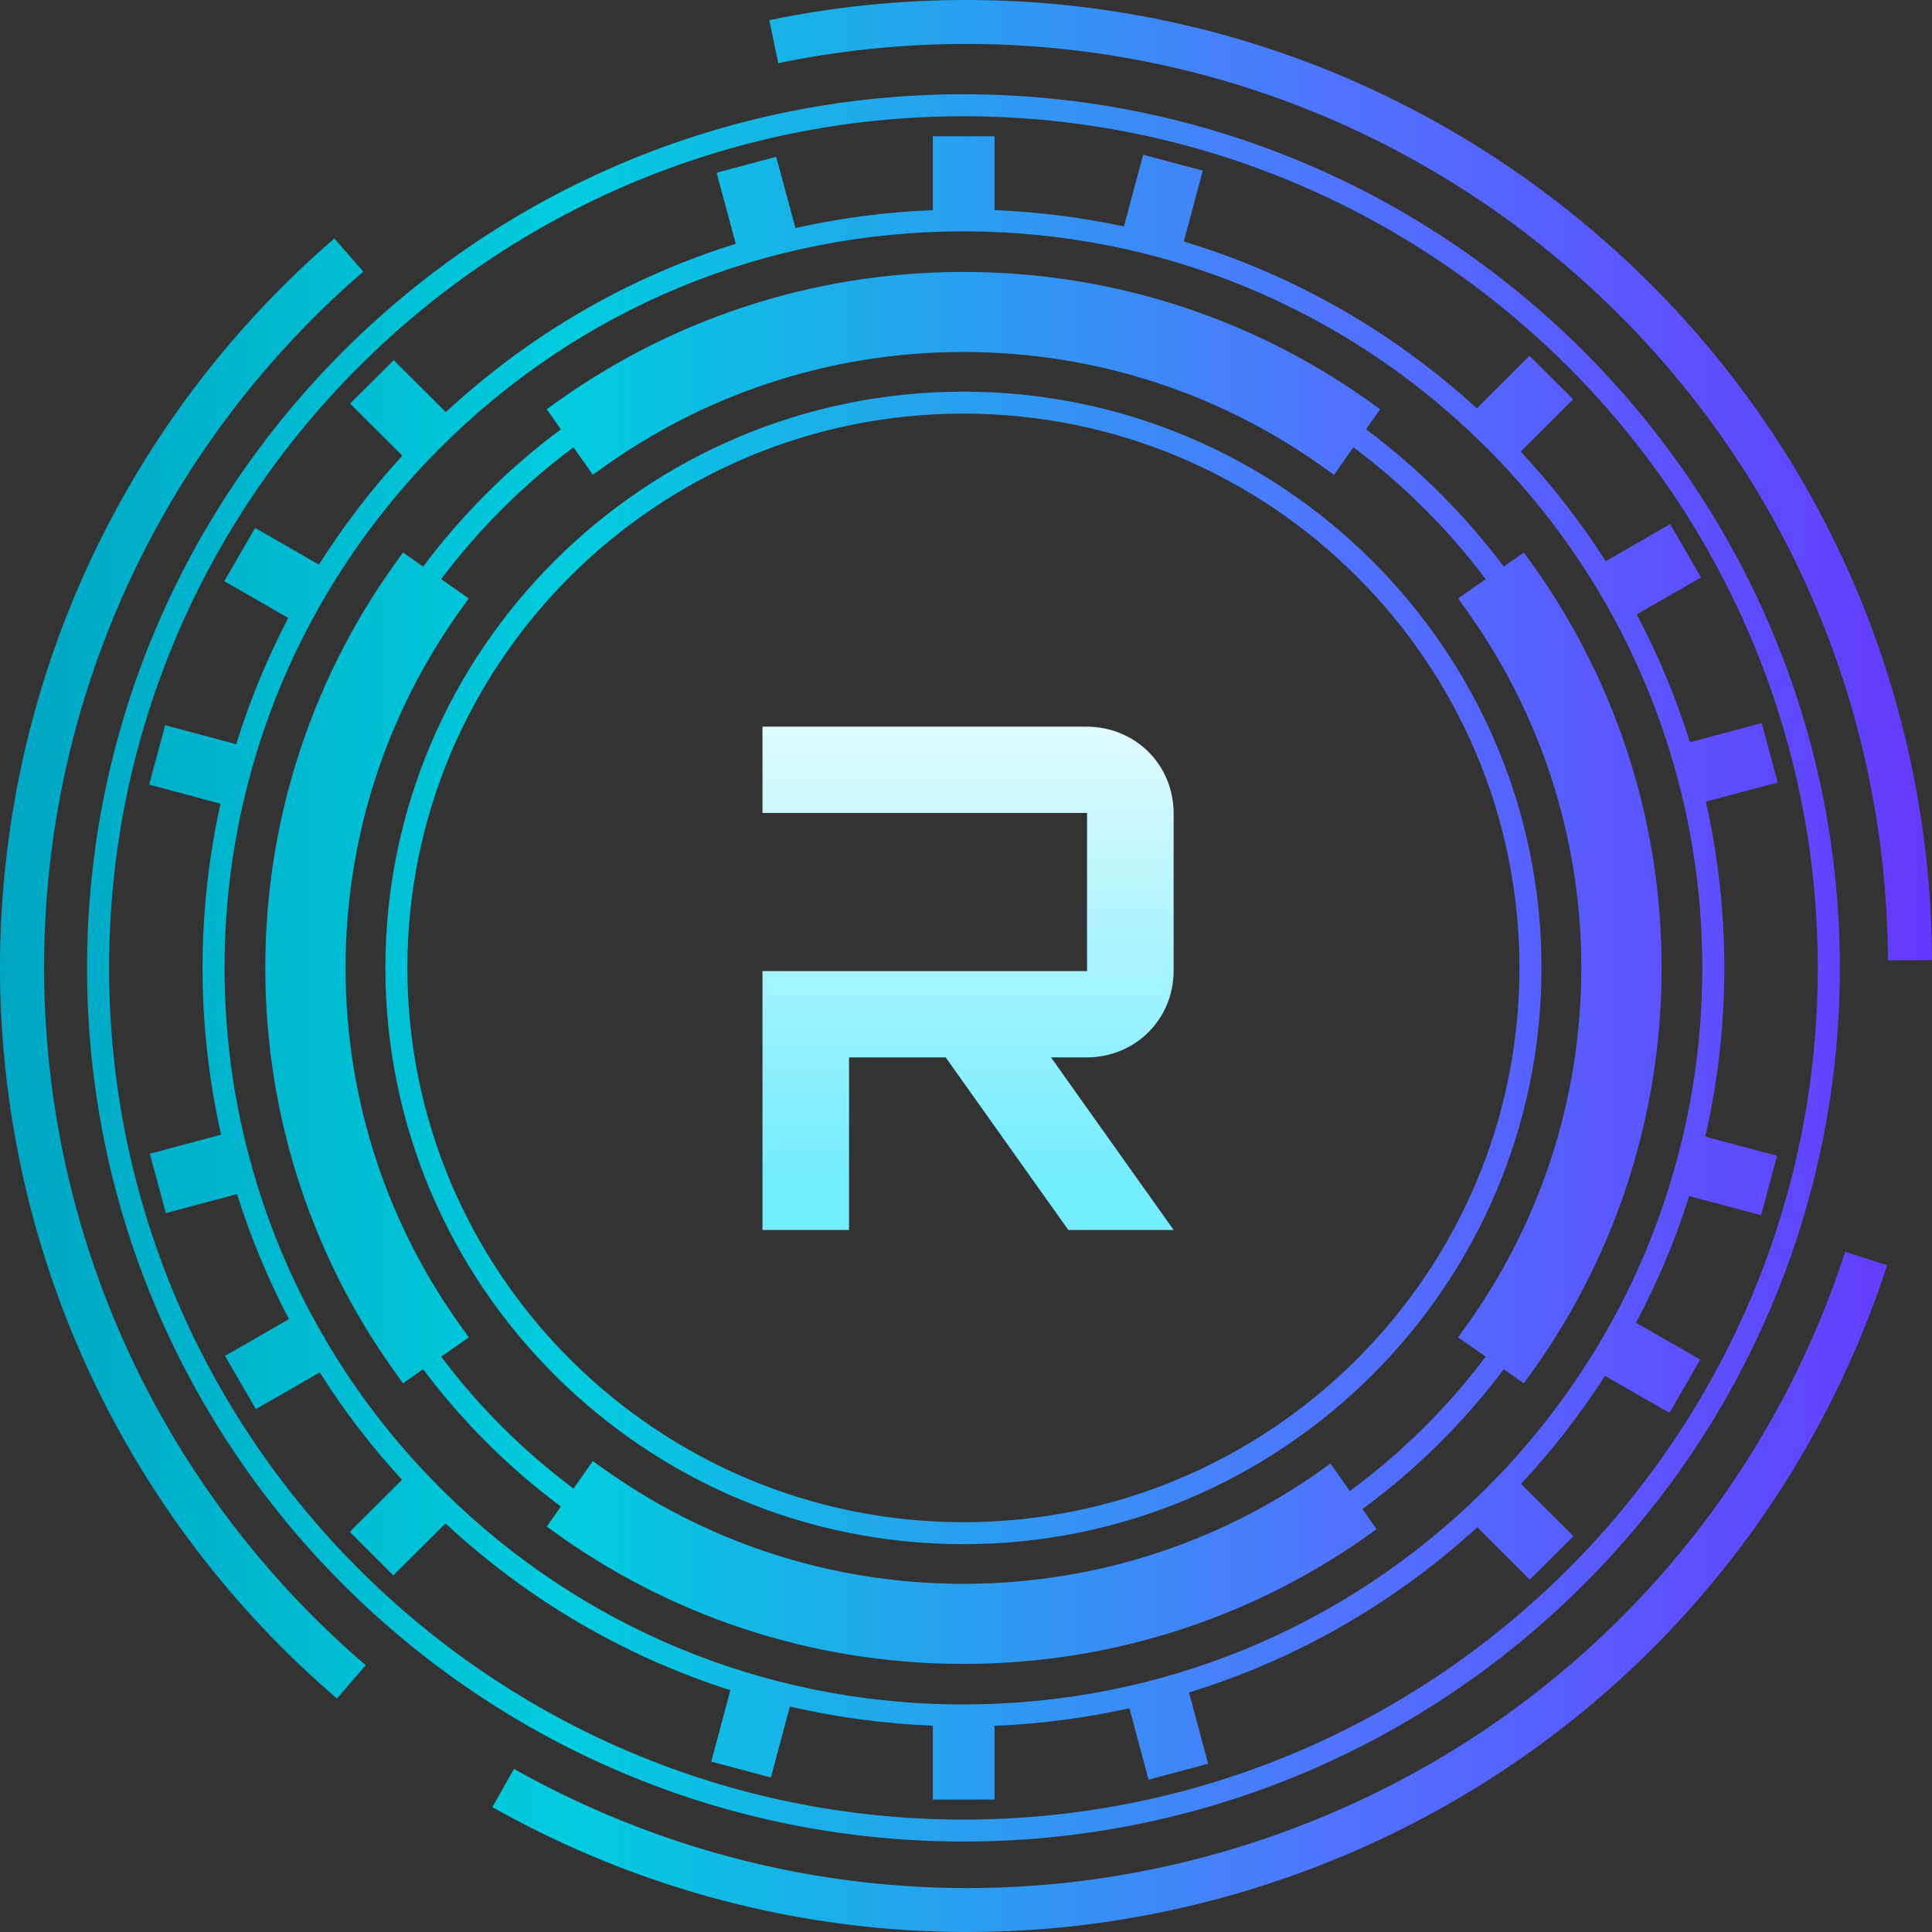
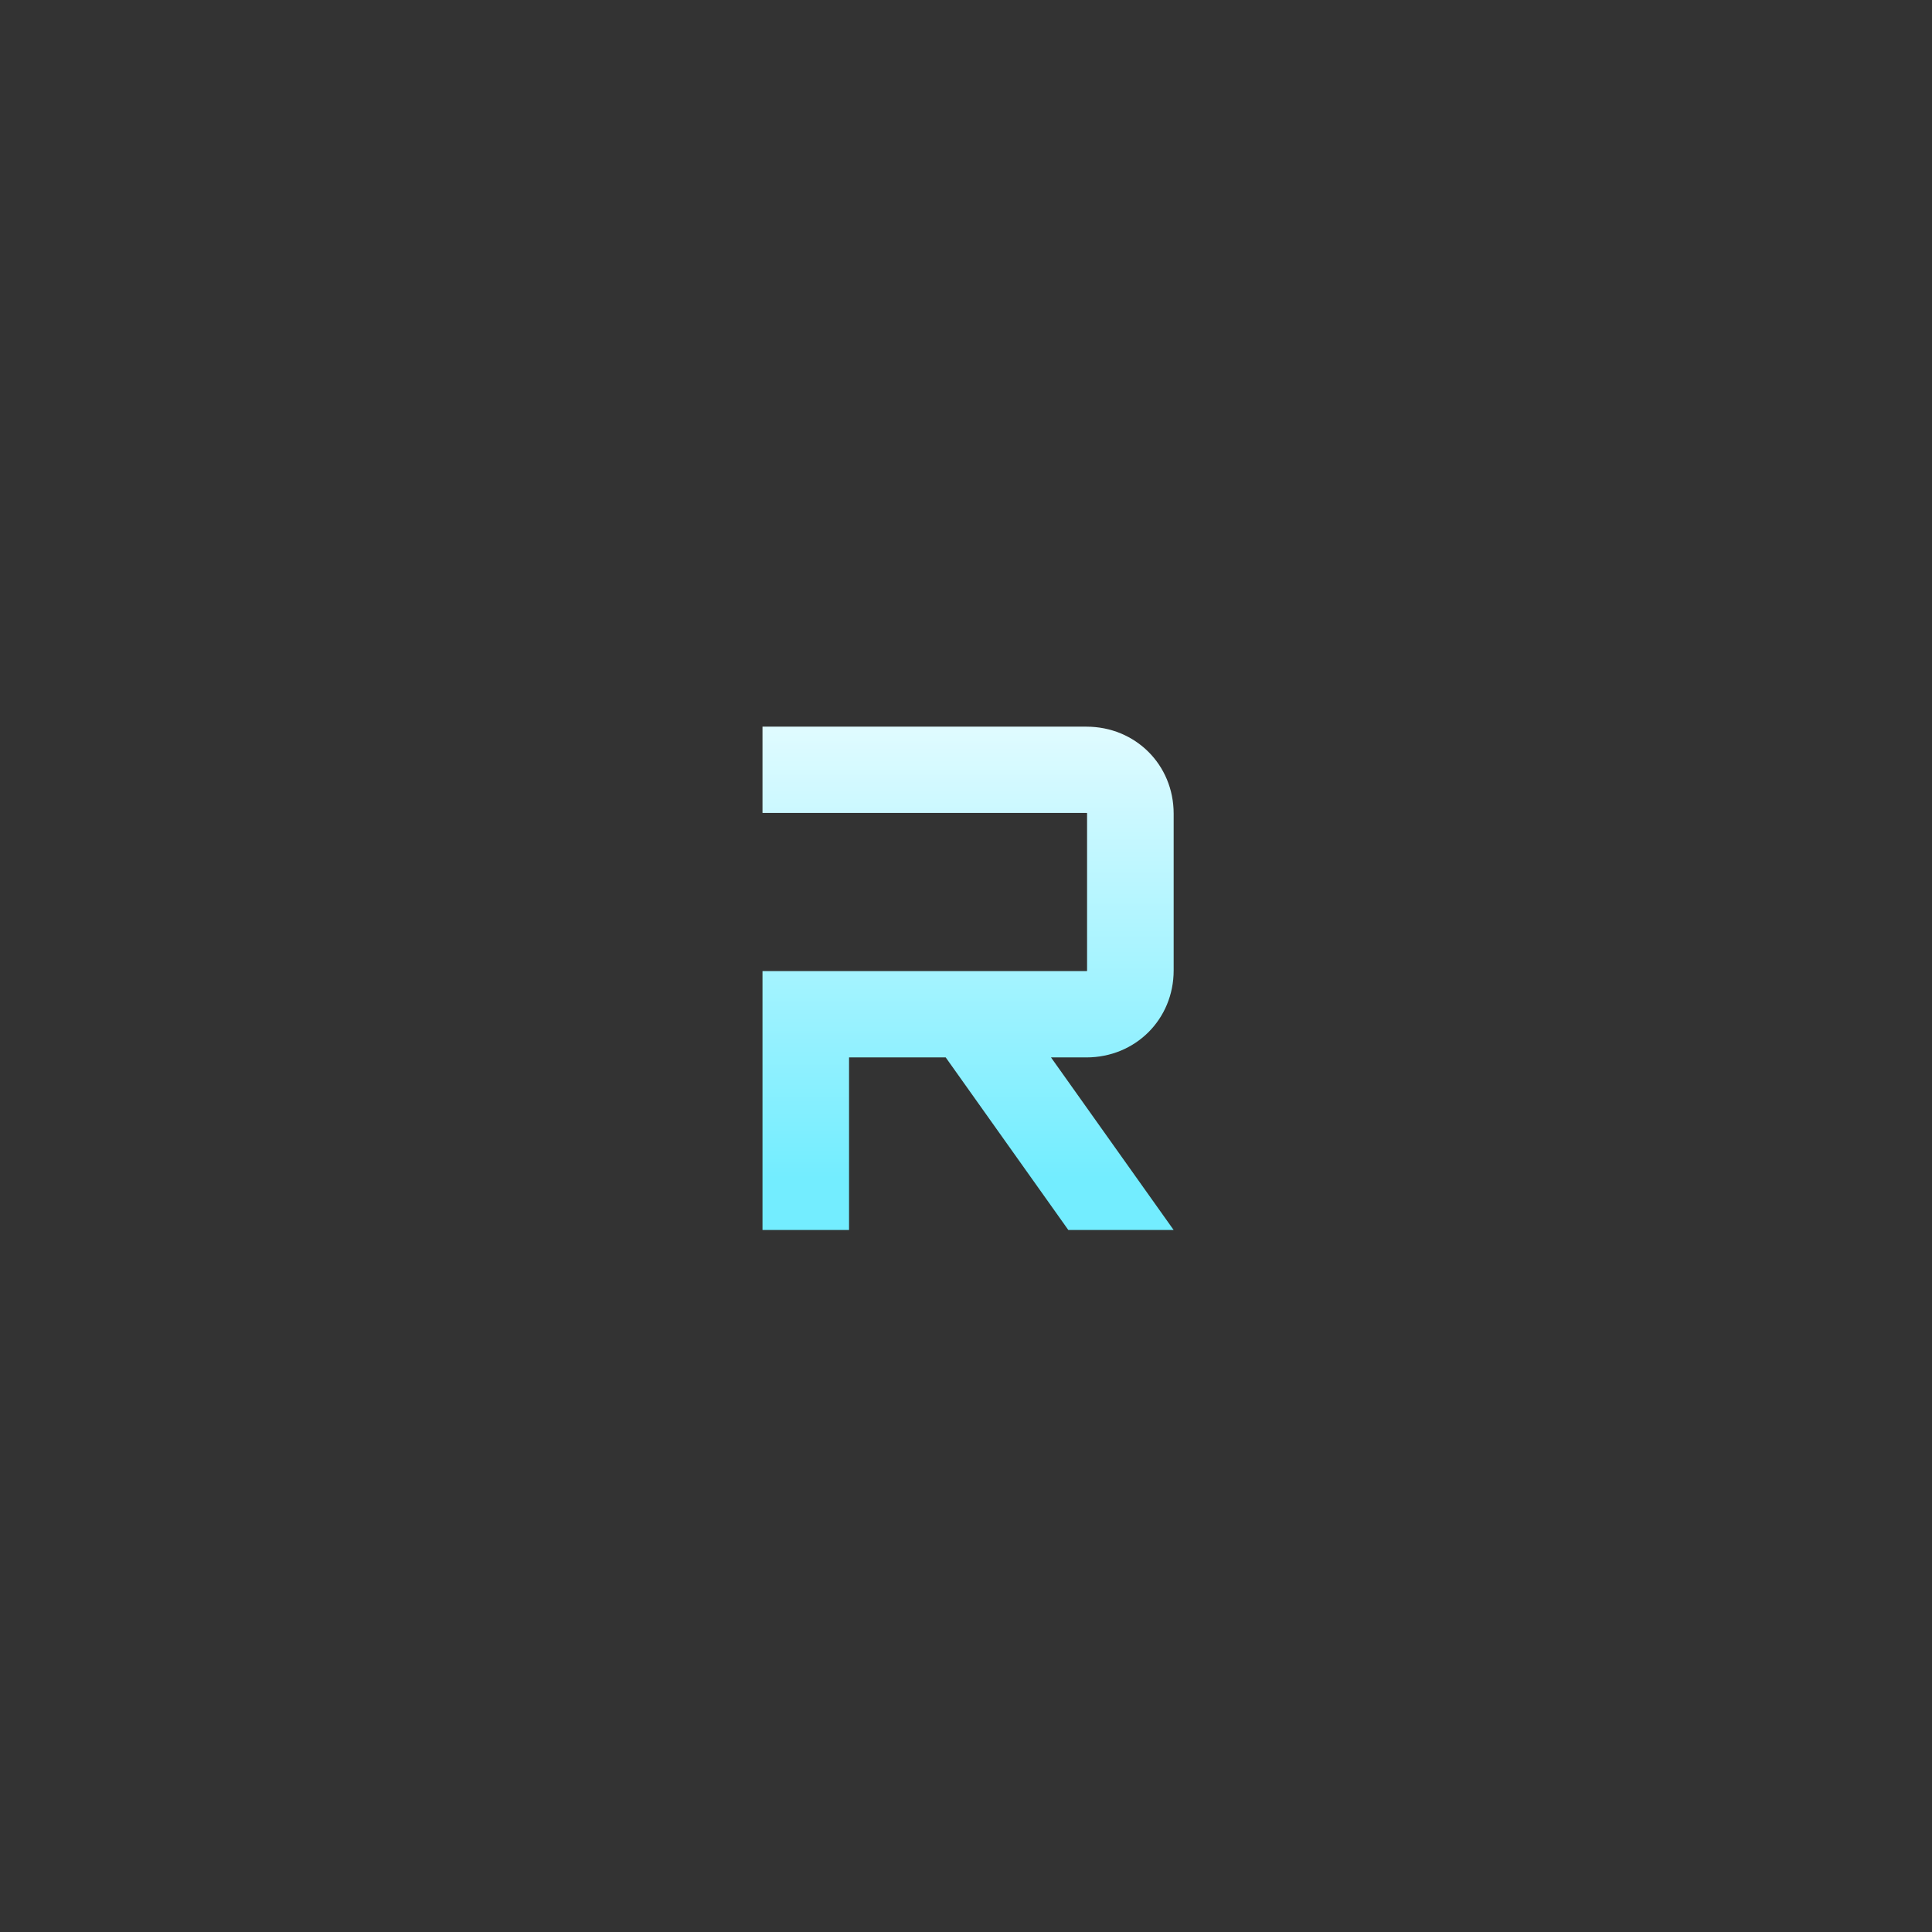
<svg xmlns="http://www.w3.org/2000/svg" width="60" height="60" viewBox="0 0 60 60" fill="none">
  <rect x="0" y="0" width="60" height="60" fill="#333333" stroke="none" />
-   <path d="M29.921 57.191C44.928 57.191 57.138 45.02 57.138 30.059C57.138 15.099 44.928 2.927 29.921 2.927C14.913 2.927 2.703 15.099 2.703 30.059C2.703 45.02 14.913 57.191 29.921 57.191ZM29.921 3.61C44.551 3.61 56.453 15.475 56.453 30.059C56.453 44.644 44.551 56.509 29.921 56.509C15.29 56.509 3.388 44.644 3.388 30.059C3.388 15.475 15.29 3.61 29.921 3.61ZM29.921 47.956C39.82 47.956 47.873 39.927 47.873 30.059C47.873 20.191 39.82 12.163 29.921 12.163C20.021 12.163 11.968 20.191 11.968 30.059C11.968 39.927 20.021 47.956 29.921 47.956ZM29.921 12.845C39.442 12.845 47.189 20.567 47.189 30.059C47.189 39.551 39.442 47.273 29.921 47.273C20.399 47.273 12.652 39.551 12.652 30.059C12.652 20.567 20.399 12.845 29.921 12.845ZM12.515 42.96L13.141 42.523C14.354 44.141 15.795 45.578 17.418 46.786L16.979 47.41L17.094 47.491C20.688 50.121 25.122 51.674 29.919 51.674C34.721 51.674 39.155 50.12 42.75 47.489L42.312 46.865C43.98 45.64 45.46 44.177 46.7 42.523L47.326 42.96L47.405 42.848C50.045 39.265 51.603 34.844 51.603 30.058C51.603 25.28 50.049 20.865 47.415 17.284L47.326 17.158L46.7 17.596C45.488 15.978 44.046 14.541 42.424 13.332L42.862 12.708L42.75 12.63C39.155 9.998 34.721 8.445 29.919 8.445C25.12 8.445 20.686 9.998 17.091 12.63L16.979 12.708L17.418 13.332C15.795 14.541 14.353 15.978 13.141 17.596L12.515 17.158L12.436 17.27C9.796 20.853 8.238 25.274 8.238 30.058C8.238 34.842 9.795 39.26 12.432 42.842L12.515 42.96ZM17.81 13.891L18.41 14.743L18.522 14.665C18.523 14.665 18.523 14.664 18.524 14.664L18.634 14.587L18.633 14.586C21.803 12.289 25.703 10.931 29.919 10.931C34.138 10.931 38.039 12.289 41.208 14.589L41.207 14.589L41.316 14.666C41.318 14.666 41.319 14.667 41.319 14.668L41.431 14.746L42.031 13.891C43.589 15.054 44.974 16.434 46.14 17.987L45.285 18.584L45.363 18.696C45.366 18.7 45.368 18.704 45.371 18.707L45.442 18.808L45.442 18.808C47.747 21.967 49.109 25.855 49.109 30.058C49.109 34.264 47.747 38.152 45.44 41.311L45.439 41.311L45.371 41.408C45.367 41.413 45.364 41.418 45.361 41.422L45.282 41.535L46.139 42.132C44.946 43.721 43.522 45.127 41.92 46.306L41.319 45.451C38.131 47.8 34.188 49.187 29.919 49.187C25.703 49.187 21.803 47.83 18.633 45.532L18.634 45.532L18.527 45.457C18.525 45.456 18.523 45.455 18.522 45.453L18.41 45.375L17.81 46.228C16.253 45.065 14.868 43.685 13.702 42.132L14.559 41.534L14.402 41.311L14.401 41.311C12.094 38.152 10.732 34.264 10.732 30.058C10.732 25.855 12.094 21.967 14.399 18.808L14.399 18.808L14.475 18.701C14.476 18.699 14.477 18.698 14.478 18.696L14.556 18.584L13.701 17.987C14.867 16.434 16.253 15.053 17.81 13.891ZM5.129 22.521L4.632 24.366L6.847 24.96C6.479 26.623 6.29 28.334 6.29 30.058C6.29 31.813 6.485 33.55 6.867 35.238L4.653 35.83L5.15 37.675L7.362 37.083C7.781 38.422 8.32 39.722 8.973 40.966L6.988 42.109L7.946 43.763L9.93 42.621C10.681 43.809 11.536 44.925 12.484 45.956L10.861 47.574L12.216 48.925L13.836 47.311C16.404 49.697 19.416 51.448 22.683 52.491L22.089 54.708L23.94 55.202L24.531 52.998C25.976 53.332 27.459 53.533 28.97 53.592V55.887H30.887V53.593C30.931 53.592 30.975 53.593 31.019 53.59C32.397 53.528 33.751 53.344 35.074 53.052L35.669 55.269L37.52 54.775L36.926 52.562C40.227 51.545 43.277 49.809 45.878 47.43L47.51 49.057L48.865 47.706L47.237 46.084C48.207 45.044 49.079 43.92 49.844 42.728L51.846 43.878L52.803 42.223L50.809 41.078C51.48 39.817 52.033 38.5 52.46 37.143L54.692 37.74L55.188 35.895L52.96 35.299C53.351 33.59 53.551 31.831 53.551 30.058C53.551 29.961 53.55 29.864 53.549 29.767C53.529 28.119 53.336 26.486 52.978 24.896L55.208 24.302L54.713 22.456L52.483 23.051C52.056 21.681 51.503 20.352 50.83 19.081L52.827 17.932L51.869 16.277L49.868 17.429C49.093 16.216 48.209 15.076 47.227 14.024L48.855 12.402L47.5 11.051L45.865 12.68C43.222 10.267 40.121 8.51 36.763 7.502L37.354 5.299L35.502 4.805L34.905 7.032C33.593 6.752 32.25 6.581 30.887 6.526V4.232H28.97V6.526C27.519 6.583 26.093 6.771 24.703 7.082L24.107 4.869L22.256 5.365L22.85 7.572C19.523 8.607 16.457 10.377 13.847 12.798L12.227 11.183L10.872 12.534L12.495 14.152C11.531 15.201 10.664 16.334 9.905 17.535L7.923 16.394L6.965 18.048L8.951 19.192C8.295 20.446 7.755 21.758 7.336 23.113L5.129 22.521ZM10.001 18.697C10.997 16.966 12.22 15.367 13.635 13.945C17.974 9.586 23.757 7.185 29.919 7.185C36.008 7.185 41.746 9.54 46.075 13.815C47.511 15.234 48.756 16.838 49.774 18.582C50.791 20.327 51.569 22.197 52.089 24.142C52.605 26.057 52.867 28.047 52.867 30.058C52.867 30.118 52.866 30.177 52.866 30.237V30.249C52.85 32.212 52.584 34.155 52.075 36.028C52.073 36.036 52.071 36.043 52.069 36.05C52.069 36.051 52.068 36.051 52.068 36.051C51.547 37.982 50.767 39.841 49.751 41.575C48.744 43.295 47.51 44.883 46.085 46.294C41.761 50.575 36.019 52.933 29.919 52.933C29.799 52.933 29.678 52.932 29.558 52.931C23.619 52.84 18.055 50.517 13.823 46.36C13.757 46.294 13.691 46.229 13.625 46.163C13.625 46.163 13.625 46.163 13.625 46.162C12.227 44.762 11.016 43.18 10.024 41.459C9.03 39.742 8.267 37.901 7.755 35.986C7.237 34.07 6.974 32.075 6.974 30.058C6.974 28.071 7.229 26.103 7.732 24.208C8.242 22.277 9.005 20.423 10.001 18.697ZM60 29.818L58.631 29.824C58.594 21.193 54.715 13.136 47.989 7.717C41.292 2.322 32.61 0.224 24.169 1.961L23.893 0.625C32.737 -1.195 41.833 1.003 48.849 6.656C55.897 12.333 59.961 20.776 60 29.818ZM11.358 51.714L10.466 52.749C3.815 47.052 0 38.776 0 30.044C0 21.354 3.785 13.102 10.385 7.404L11.281 8.436C4.982 13.874 1.369 21.75 1.369 30.044C1.369 38.378 5.01 46.276 11.358 51.714ZM57.305 38.873L58.607 39.295C55.816 47.857 49.398 54.648 40.998 57.928C37.45 59.313 33.737 60 30.037 60C24.94 60 19.868 58.697 15.289 56.123L15.962 54.935C23.504 59.174 32.447 59.803 40.499 56.657C48.516 53.527 54.641 47.045 57.305 38.873Z" fill="url(#paint0_linear_50_369)" />
  <path d="M26.368 38.199V32.839H29.37L33.178 38.199H36.449L32.64 32.839H33.738C35.261 32.839 36.449 31.655 36.449 30.137V25.269C36.449 23.75 35.261 22.567 33.738 22.567H23.68V25.246H33.738C33.76 25.246 33.76 25.246 33.76 25.269V30.137C33.76 30.159 33.76 30.159 33.738 30.159H23.68V38.199H26.368Z" fill="url(#paint1_linear_50_369)" />
  <defs>
    <linearGradient id="paint0_linear_50_369" x1="0" y1="30" x2="60" y2="30" gradientUnits="userSpaceOnUse">
      <stop stop-color="#00A6C4" />
      <stop offset="0.296" stop-color="#00CCDE" />
      <stop offset="0.687" stop-color="#4F75FF" />
      <stop offset="1" stop-color="#6539FF" />
    </linearGradient>
    <linearGradient id="paint1_linear_50_369" x1="88.888" y1="18.566" x2="88.888" y2="36.583" gradientUnits="userSpaceOnUse">
      <stop stop-color="white" />
      <stop offset="1" stop-color="#73EDFF" />
    </linearGradient>
  </defs>
</svg>